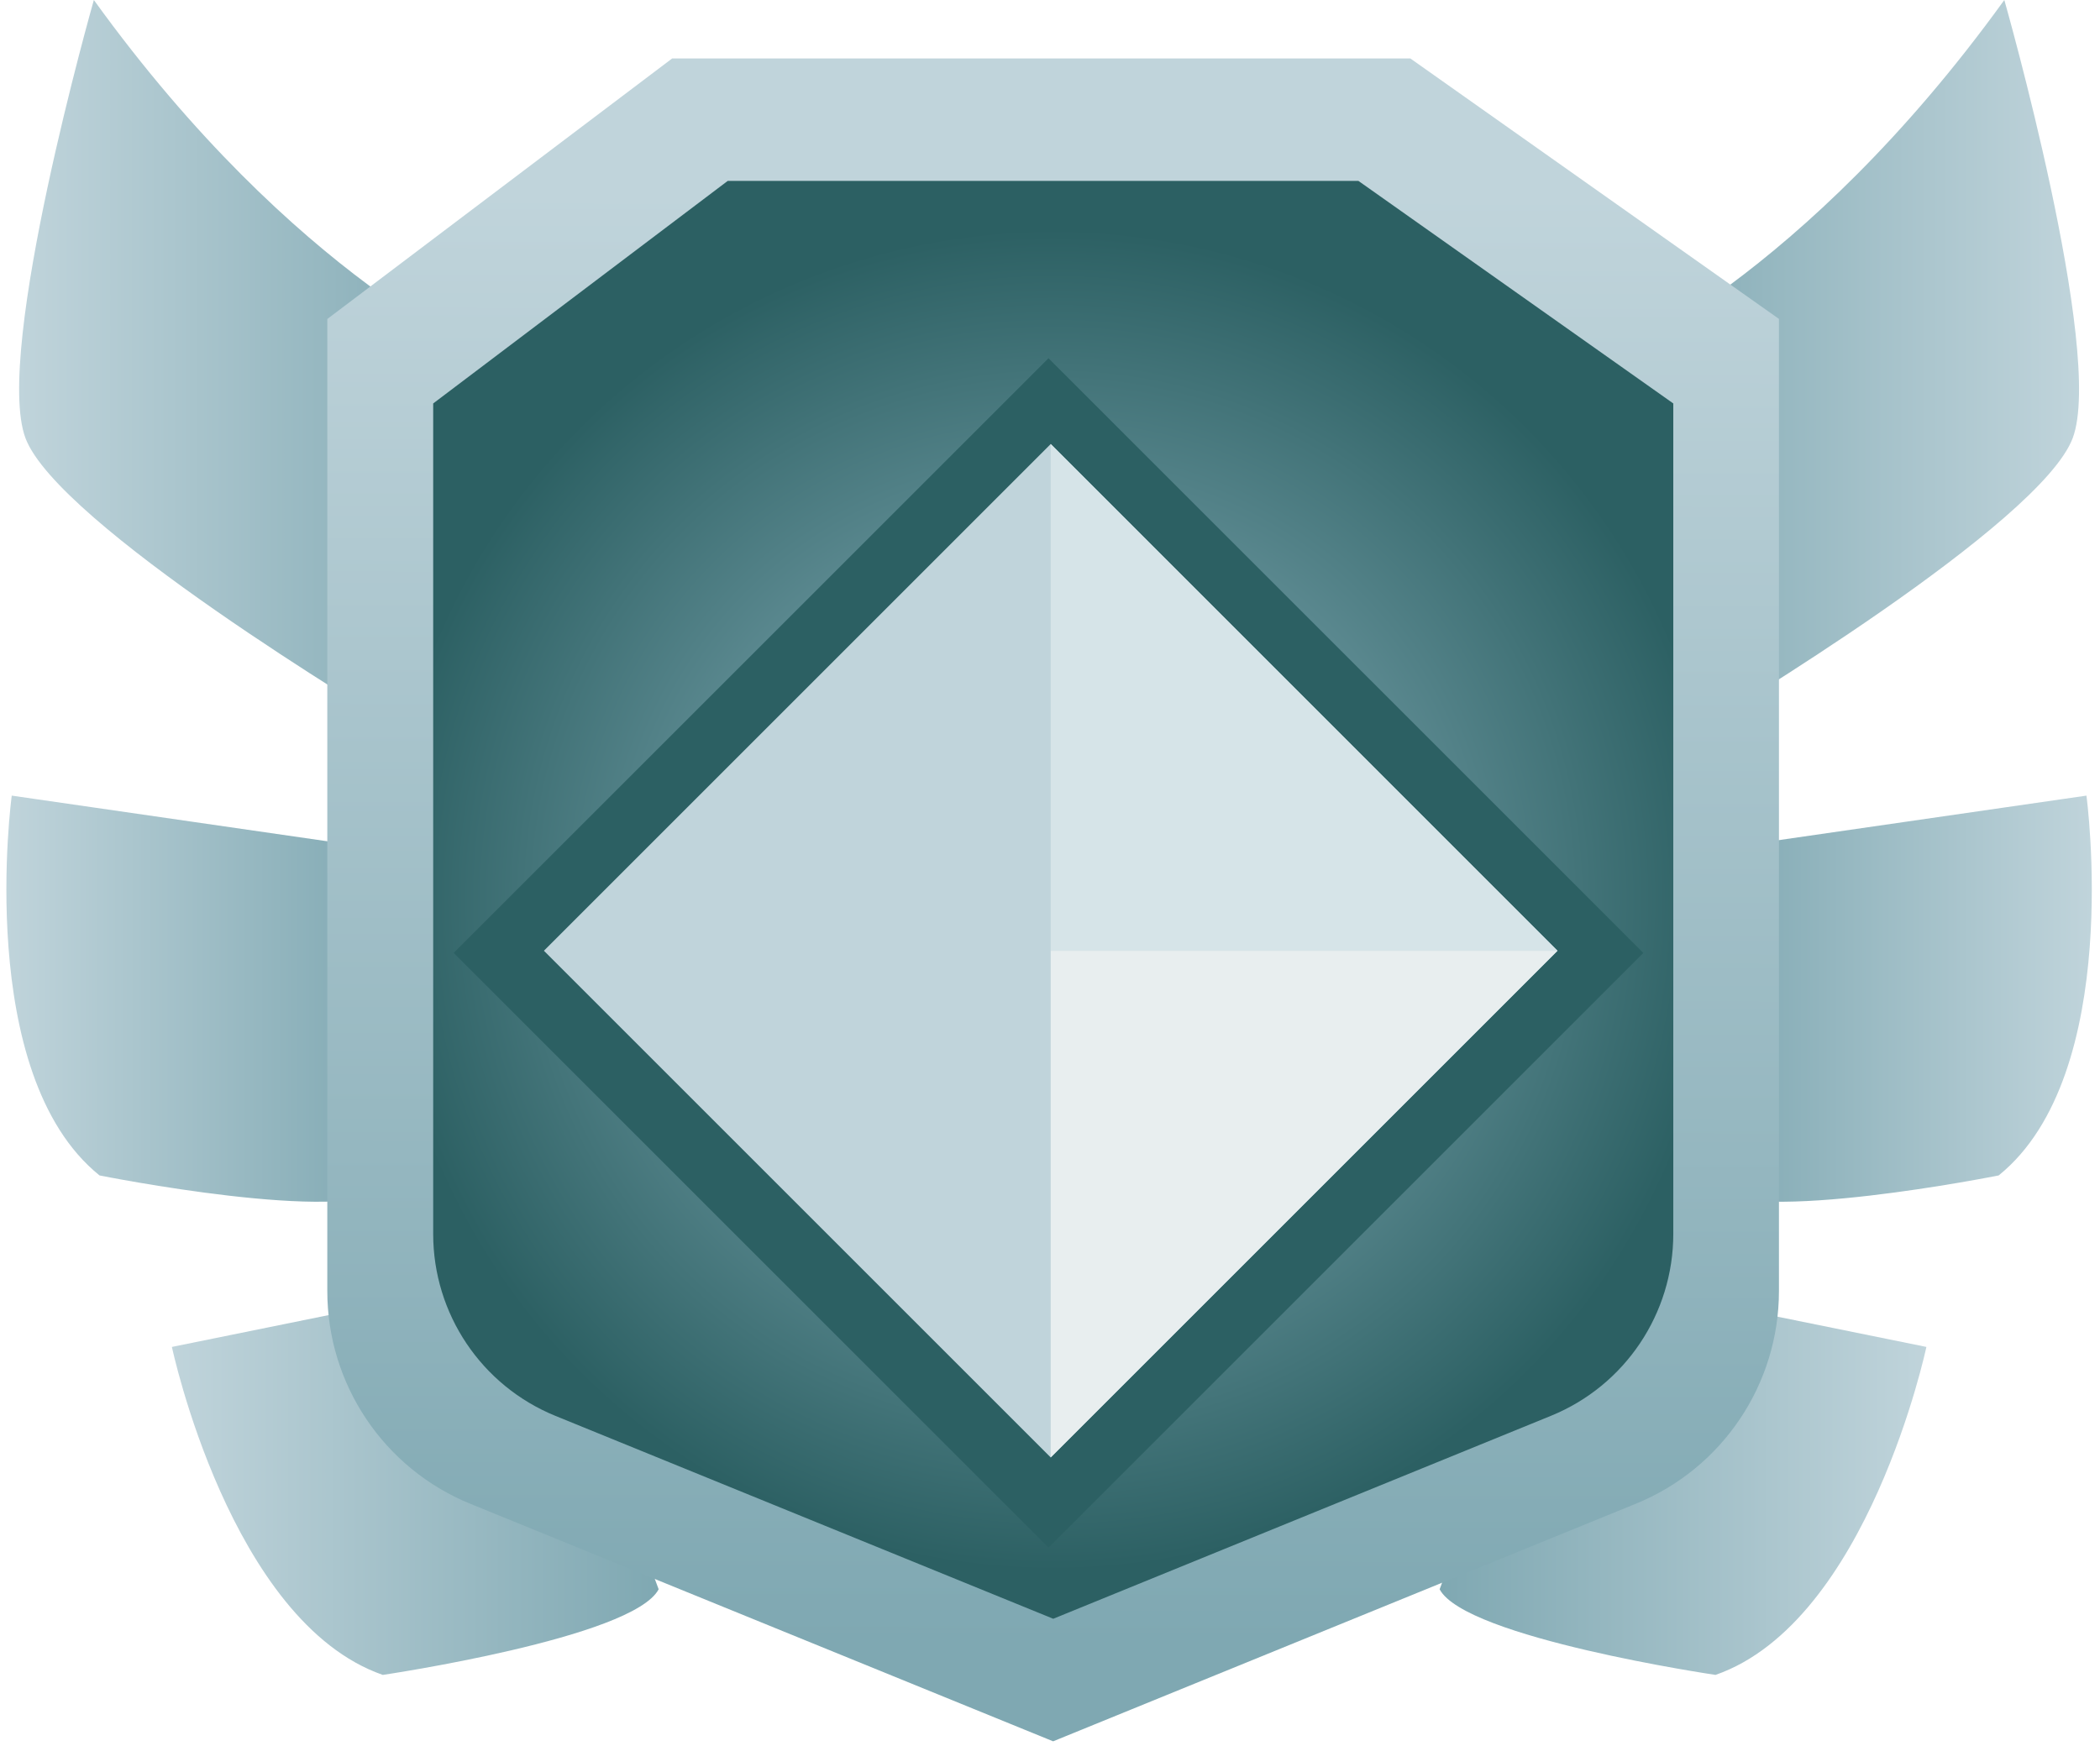
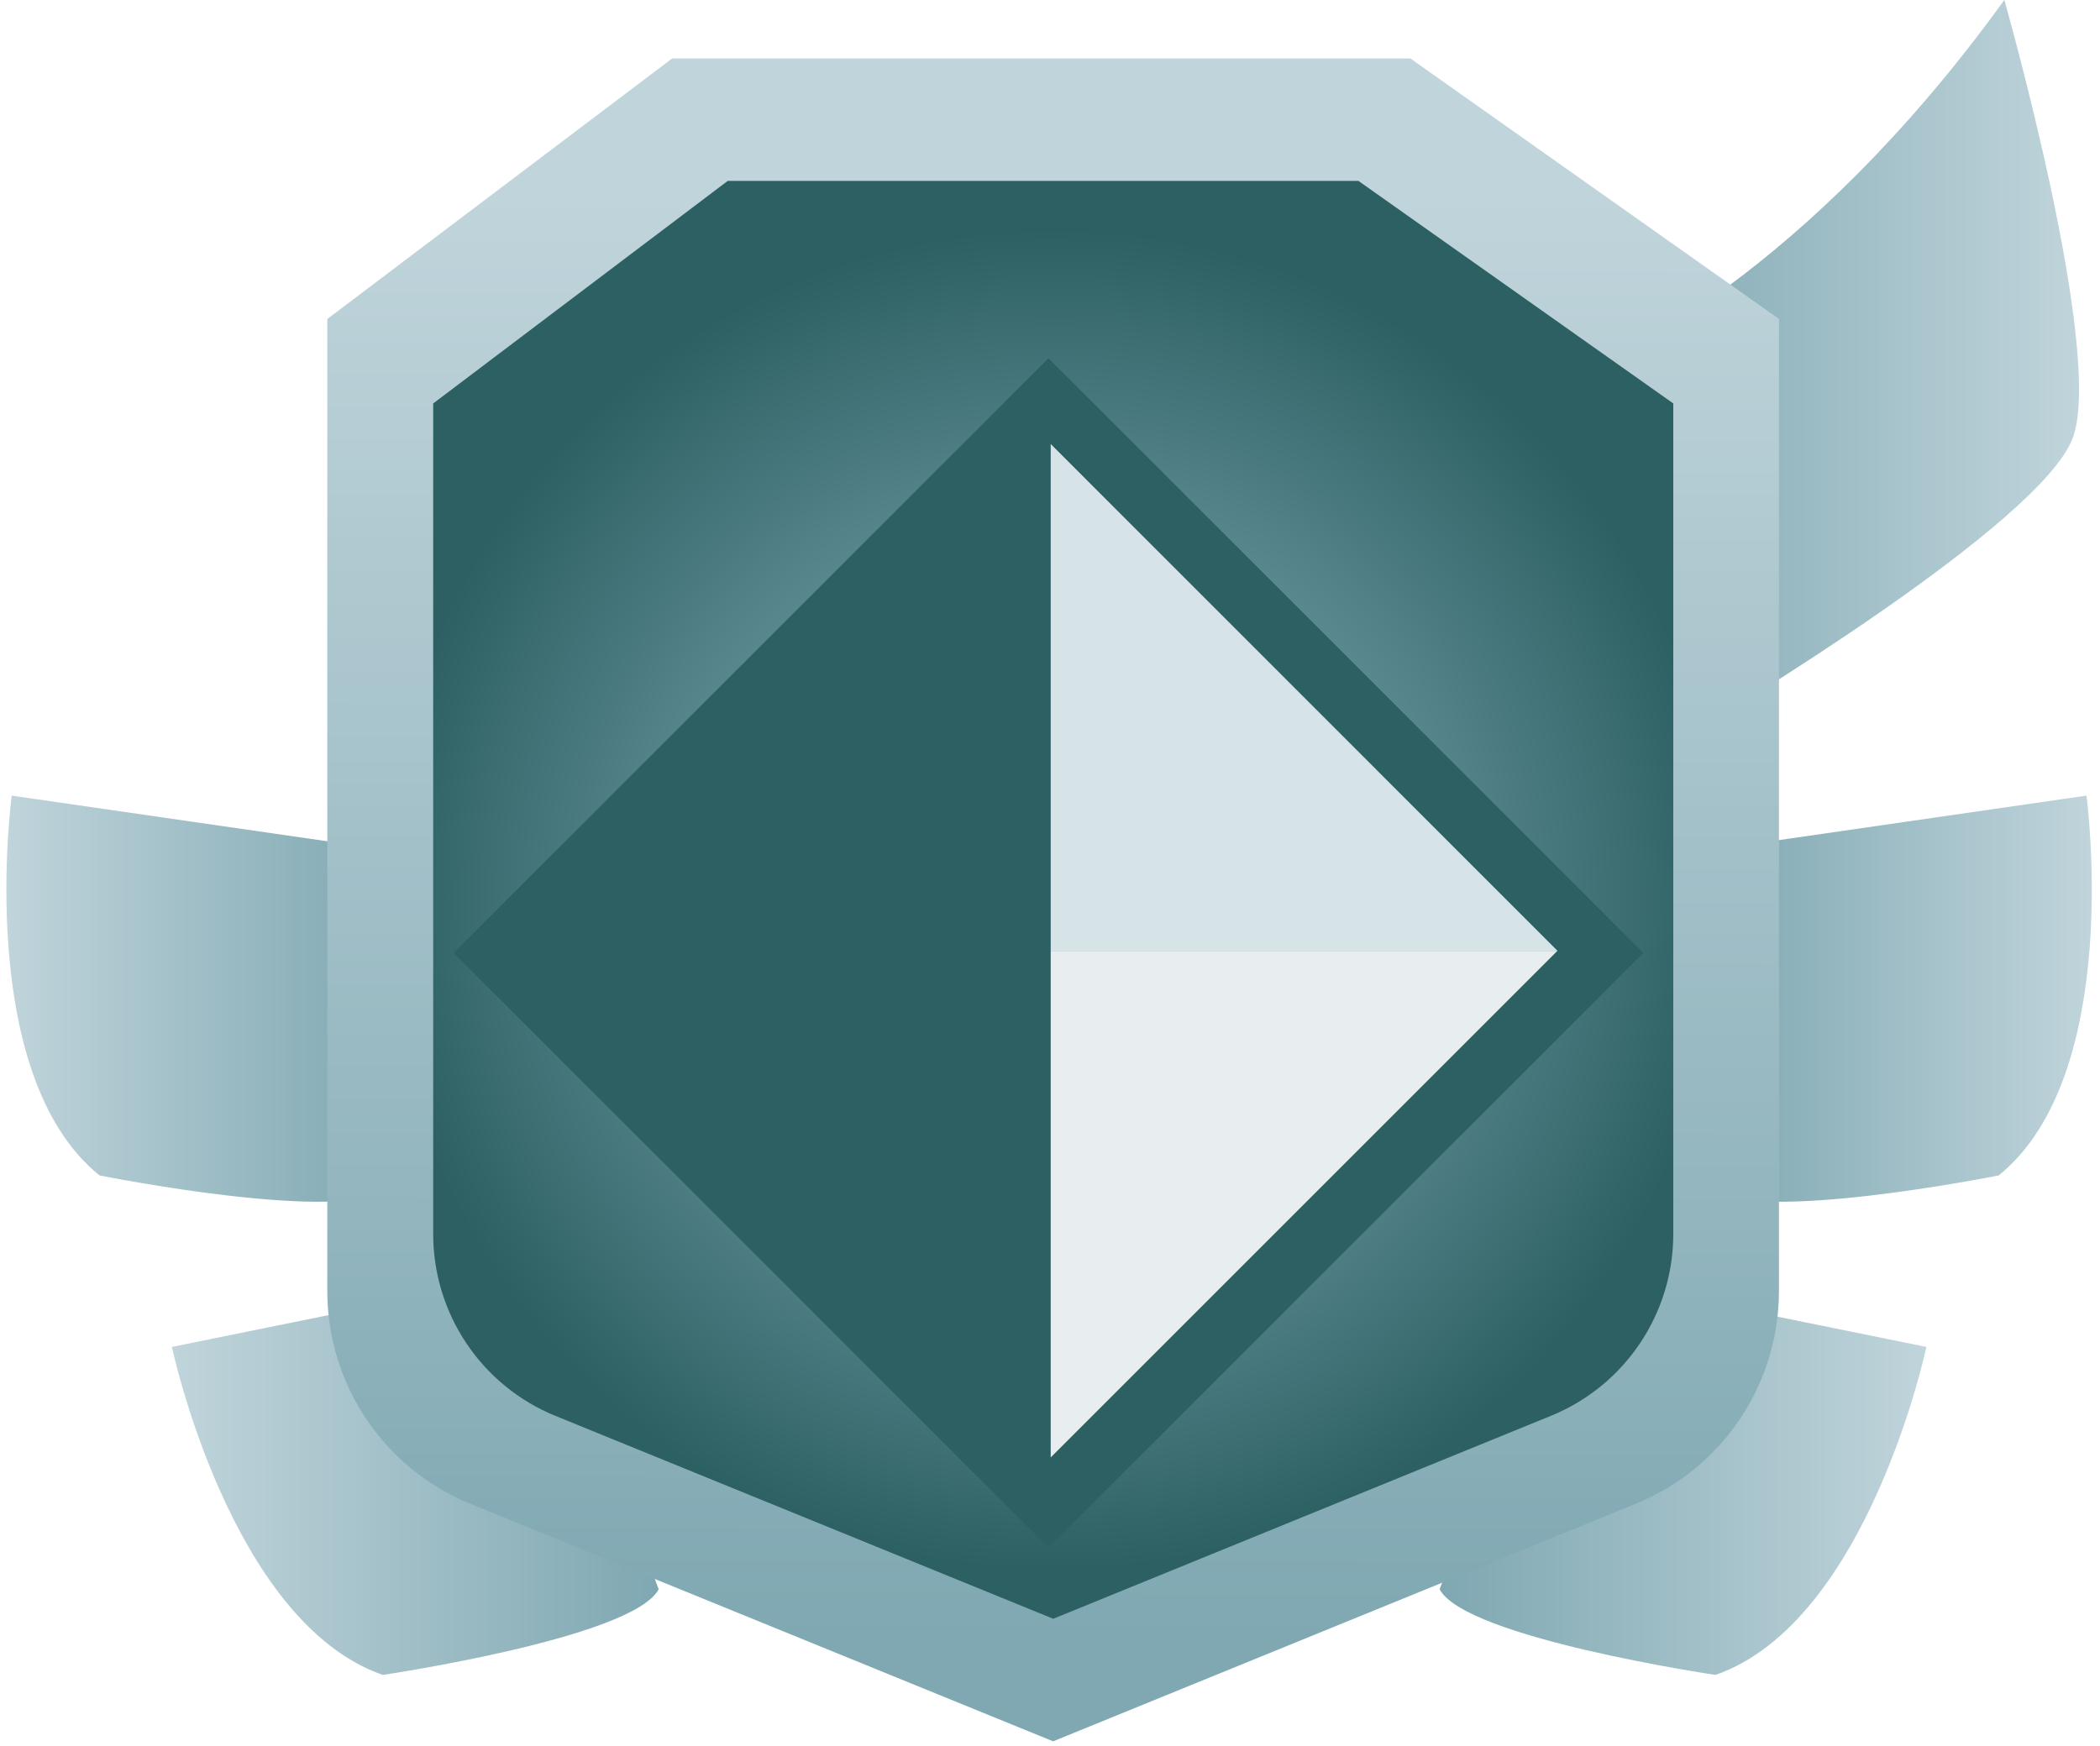
<svg xmlns="http://www.w3.org/2000/svg" width="190" height="158" viewBox="0 0 190 158" fill="none">
  <g clip-path="url(#clip0_552_2906)">
    <path d="M145.393 32.57C145.393 32.57 163.053 25.35 181.343 0C181.343 0 190.433 31.89 187.533 39.64C184.633 47.39 156.173 64.51 152.843 66.49L145.403 32.56L145.393 32.57Z" fill="url(#paint0_linear_552_2906)" />
-     <path d="M155.113 76.87L188.773 72C188.773 72 192.203 97.19 180.833 106.37C180.833 106.37 158.393 110.87 154.723 107.5L155.113 76.87Z" fill="url(#paint1_linear_552_2906)" />
+     <path d="M155.113 76.87L188.773 72C188.773 72 192.203 97.19 180.833 106.37C180.833 106.37 158.393 110.87 154.723 107.5Z" fill="url(#paint1_linear_552_2906)" />
    <path d="M140.963 115.12L174.293 121.89C174.293 121.89 169.023 146.76 155.213 151.57C155.213 151.57 132.573 148.23 130.253 143.82L140.963 115.12Z" fill="url(#paint2_linear_552_2906)" />
-     <path d="M44.443 32.57C44.443 32.57 26.782 25.35 8.492 0C8.492 0 -0.598 31.89 2.302 39.64C5.202 47.39 33.662 64.51 36.992 66.49L44.432 32.56L44.443 32.57Z" fill="url(#paint3_linear_552_2906)" />
    <path d="M34.723 76.87L1.063 72C1.063 72 -2.367 97.19 9.003 106.37C9.003 106.37 31.443 110.87 35.113 107.5L34.723 76.87Z" fill="url(#paint4_linear_552_2906)" />
    <path d="M48.883 115.12L15.553 121.89C15.553 121.89 20.823 146.76 34.633 151.57C34.633 151.57 57.273 148.23 59.593 143.82L48.883 115.12Z" fill="url(#paint5_linear_552_2906)" />
    <path d="M29.623 28.86L60.813 5.29H127.603L160.953 28.86V116.82C160.953 125.27 155.833 132.89 148.003 136.08L95.283 157.58L42.563 136.09C34.733 132.9 29.613 125.28 29.613 116.83V28.87L29.623 28.86Z" fill="url(#paint6_linear_552_2906)" />
    <path d="M39.193 36.51L65.843 16.37H122.903L151.393 36.51V111.66C151.393 118.88 147.023 125.39 140.333 128.12L95.293 146.49L50.253 128.13C43.563 125.4 39.193 118.9 39.193 111.67V36.52V36.51Z" fill="url(#paint7_radial_552_2906)" />
    <g filter="url(#filter0_d_552_2906)">
      <path d="M148.683 79.236L94.865 25.419L41.047 79.236L94.865 133.054L148.683 79.236Z" fill="#2C6063" />
-       <path d="M140.923 79.037L95.067 33.181L49.212 79.037L95.067 124.892L140.923 79.037Z" fill="#C0D4DB" />
      <path d="M95.064 33.18V79.04H140.913L95.064 33.18Z" fill="#D6E4E8" />
      <path d="M140.913 79.04H95.064V124.89L140.913 79.04Z" fill="#E8EEEF" />
    </g>
  </g>
  <defs>
    <filter id="filter0_d_552_2906" x="31.047" y="22.419" width="127.637" height="127.636" filterUnits="userSpaceOnUse" color-interpolation-filters="sRGB">
      <feFlood flood-opacity="0" result="BackgroundImageFix" />
      <feColorMatrix in="SourceAlpha" type="matrix" values="0 0 0 0 0 0 0 0 0 0 0 0 0 0 0 0 0 0 127 0" result="hardAlpha" />
      <feOffset dy="7" />
      <feGaussianBlur stdDeviation="5" />
      <feColorMatrix type="matrix" values="0 0 0 0 0 0 0 0 0 0 0 0 0 0 0 0 0 0 0.45 0" />
      <feBlend mode="normal" in2="BackgroundImageFix" result="effect1_dropShadow_552_2906" />
      <feBlend mode="normal" in="SourceGraphic" in2="effect1_dropShadow_552_2906" result="shape" />
    </filter>
    <linearGradient id="paint0_linear_552_2906" x1="145.393" y1="33.25" x2="188.103" y2="33.25" gradientUnits="userSpaceOnUse">
      <stop stop-color="#7FA8B2" />
      <stop offset="1" stop-color="#C0D4DB" />
    </linearGradient>
    <linearGradient id="paint1_linear_552_2906" x1="154.723" y1="90.38" x2="189.253" y2="90.38" gradientUnits="userSpaceOnUse">
      <stop stop-color="#7FA8B2" />
      <stop offset="1" stop-color="#C0D4DB" />
    </linearGradient>
    <linearGradient id="paint2_linear_552_2906" x1="130.253" y1="133.35" x2="174.283" y2="133.35" gradientUnits="userSpaceOnUse">
      <stop stop-color="#7FA8B2" />
      <stop offset="1" stop-color="#C0D4DB" />
    </linearGradient>
    <linearGradient id="paint3_linear_552_2906" x1="44.453" y1="-340.5" x2="1.742" y2="-340.5" gradientUnits="userSpaceOnUse">
      <stop stop-color="#7FA8B2" />
      <stop offset="1" stop-color="#C0D4DB" />
    </linearGradient>
    <linearGradient id="paint4_linear_552_2906" x1="35.123" y1="90.38" x2="0.593" y2="90.38" gradientUnits="userSpaceOnUse">
      <stop stop-color="#7FA8B2" />
      <stop offset="1" stop-color="#C0D4DB" />
    </linearGradient>
    <linearGradient id="paint5_linear_552_2906" x1="59.593" y1="133.35" x2="15.563" y2="133.35" gradientUnits="userSpaceOnUse">
      <stop stop-color="#7FA8B2" />
      <stop offset="1" stop-color="#C0D4DB" />
    </linearGradient>
    <linearGradient id="paint6_linear_552_2906" x1="95.213" y1="148.76" x2="95.343" y2="17.46" gradientUnits="userSpaceOnUse">
      <stop stop-color="#7FA8B2" />
      <stop offset="1" stop-color="#C0D4DB" />
    </linearGradient>
    <radialGradient id="paint7_radial_552_2906" cx="0" cy="0" r="1" gradientUnits="userSpaceOnUse" gradientTransform="translate(95.293 81.43) scale(60.74 60.74)">
      <stop offset="0.22" stop-color="#7FA8B2" />
      <stop offset="1" stop-color="#2C6063" />
    </radialGradient>
    <clipPath id="clip0_552_2906">
      <rect width="188.681" height="157.58" fill="white" transform="translate(0.577)" />
    </clipPath>
  </defs>
</svg>